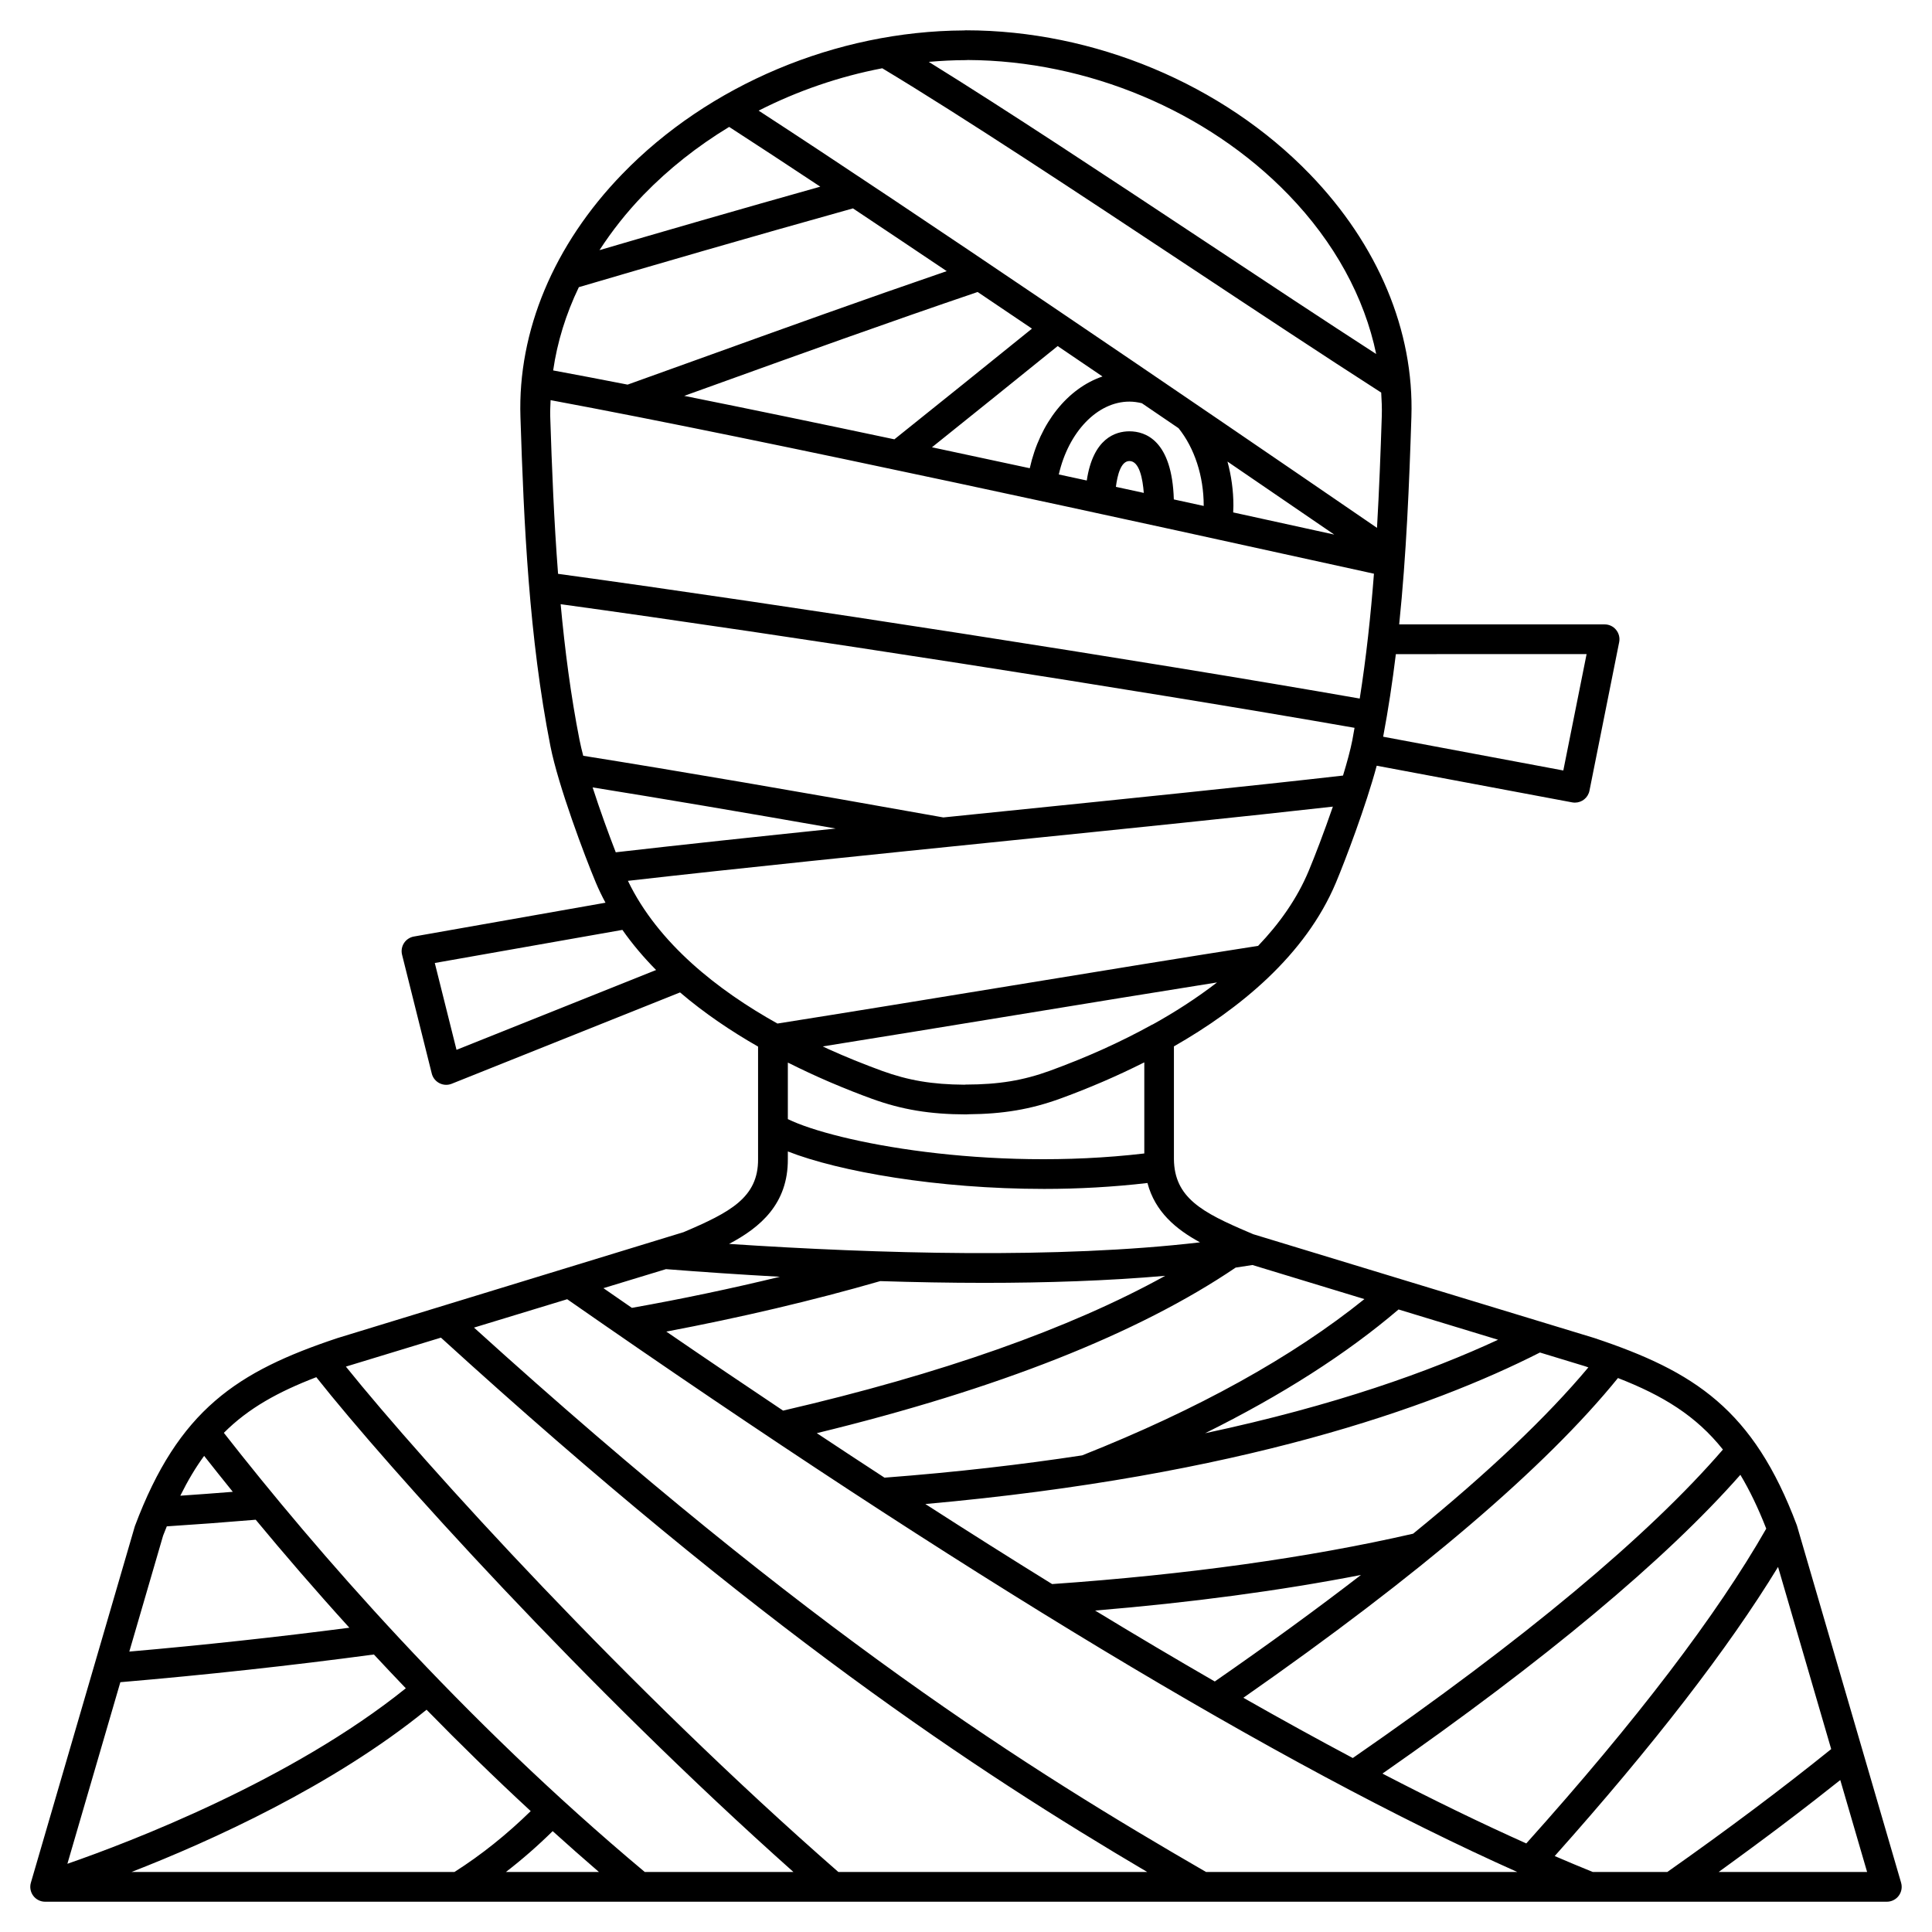
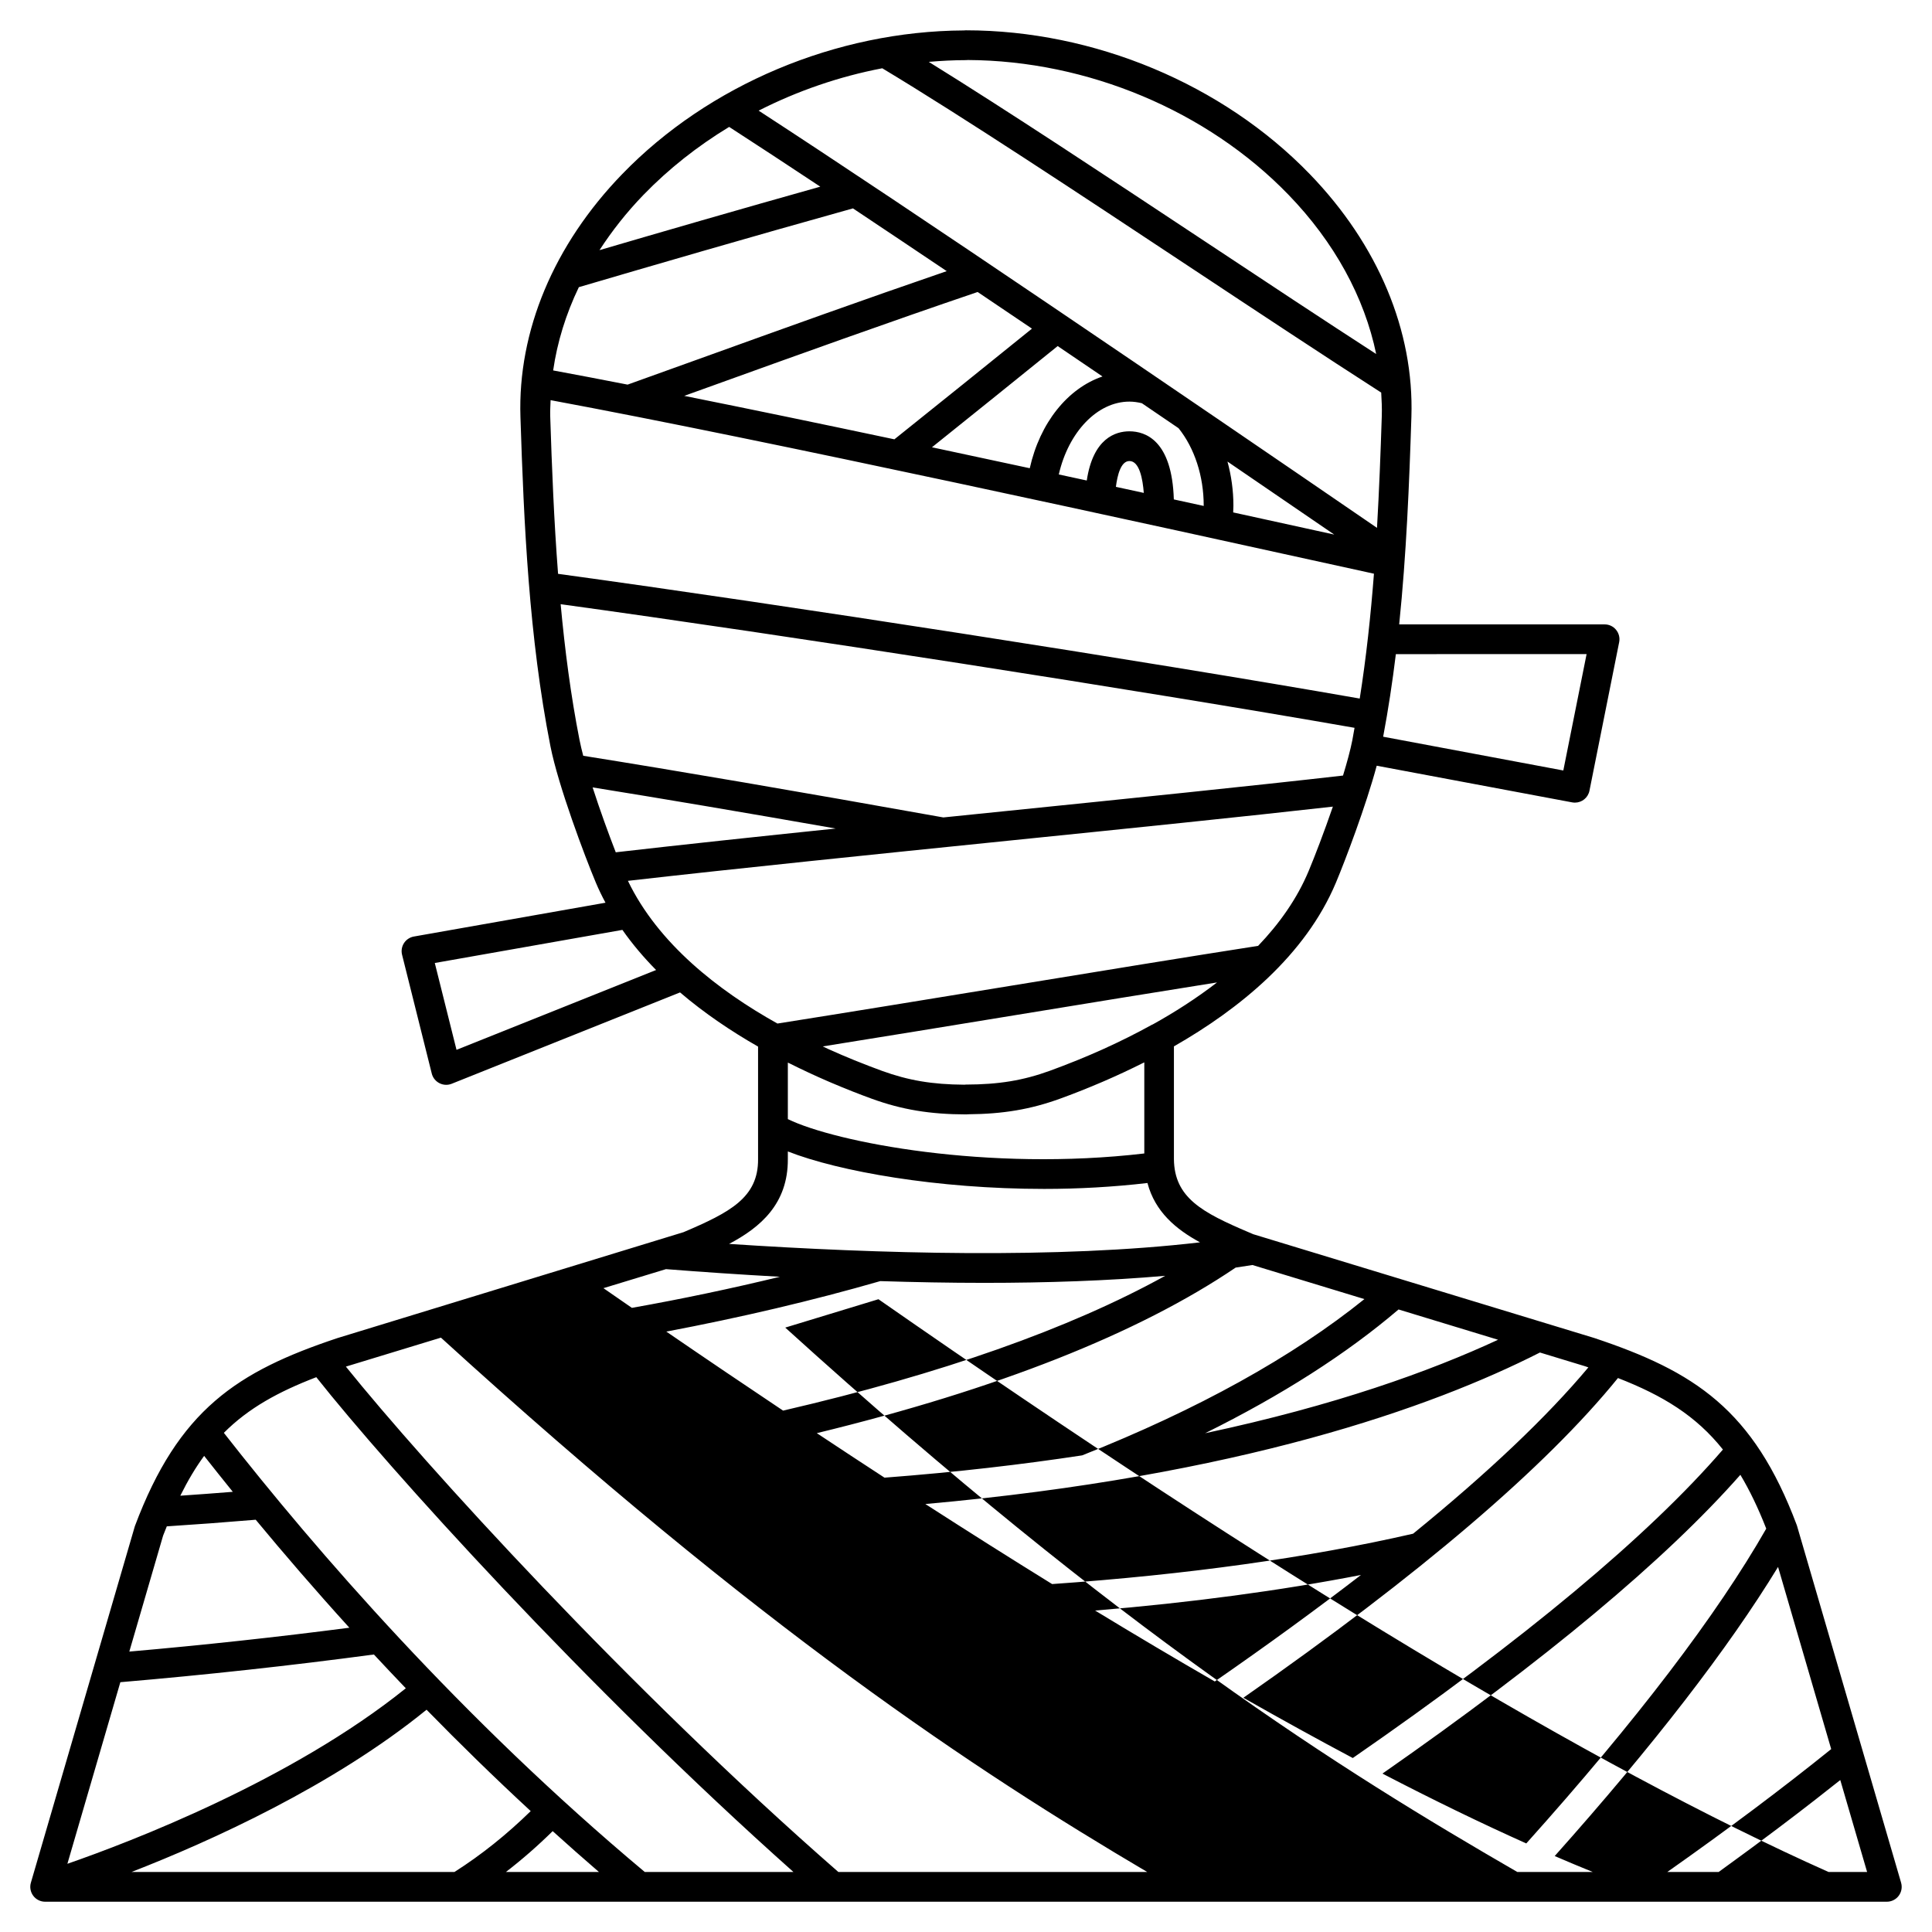
<svg xmlns="http://www.w3.org/2000/svg" fill="#000000" width="800px" height="800px" version="1.1" viewBox="144 144 512 512">
-   <path d="m647.81 642.93-27.551-94.465c-0.027-0.094-0.059-0.188-0.09-0.281-11.492-30.637-27.066-40.738-53.711-49.613l-90.324-27.488-1.262-0.539c-12.234-5.211-19.672-9.117-19.77-19.375v-29.867c17.332-9.906 34.848-24.09 42.949-43.43 2.473-5.891 7.934-20.297 10.793-30.949l51.801 9.715c0.242 0.047 0.492 0.066 0.73 0.066 1.844 0 3.484-1.297 3.852-3.164l7.871-39.359c0.23-1.156-0.07-2.359-0.816-3.266-0.738-0.918-1.852-1.445-3.035-1.445h-54.449c1.906-18.512 2.664-37.105 3.238-55.008 0.734-22.781-8.84-45.633-26.965-64.359-23.07-23.828-57.133-38.059-91.117-38.07-0.176 0-0.352 0.012-0.523 0.035-33.805 0.168-67.625 14.387-90.559 38.09-18.113 18.715-27.684 41.566-26.949 64.34 0.91 28.367 2.273 58.465 7.941 87.227 2.07 10.512 9.137 29.254 12.043 36.184 0.762 1.824 1.629 3.59 2.555 5.32l-50.777 8.961c-1.074 0.188-2.023 0.82-2.617 1.73-0.594 0.918-0.781 2.039-0.516 3.098l7.871 31.488c0.273 1.102 1.016 2.031 2.027 2.547 0.562 0.289 1.176 0.438 1.789 0.438 0.496 0 0.992-0.094 1.461-0.281l60.52-24.207c6.496 5.543 13.59 10.309 20.676 14.355v29.84c0.066 10.168-7.418 14.09-19.75 19.34l-91.707 28.066c-26.539 8.848-42.117 18.945-53.703 49.867l-27.551 94.465c-0.348 1.188-0.113 2.473 0.629 3.465 0.738 0.992 1.91 1.574 3.148 1.574h488.07c1.234 0 2.406-0.582 3.148-1.574 0.746-0.996 0.977-2.281 0.629-3.469zm-18.523-35.402c-12.855 10.363-27.426 21.297-43.434 32.566h-19.754c-3.281-1.328-6.656-2.746-10.086-4.223 26.109-29.266 45.992-54.984 59.191-76.617zm-278.6-125.17c-12.754 3.09-25.844 5.863-39.227 8.238-2.504-1.727-5.016-3.465-7.543-5.219l16.57-5.043c9.441 0.742 19.609 1.438 30.199 2.023zm80.105 47.328c-15.906 2.422-33.281 4.457-52.387 5.91-5.894-3.84-11.883-7.777-17.941-11.797 47.875-11.645 85.18-26.387 111-43.875 1.496-0.219 2.992-0.441 4.445-0.684l29.676 9.031c-19.027 15.324-44.105 29.242-74.797 41.414zm83.836-38.664 26.375 8.027c-17.98 8.34-43.195 17.441-77.637 24.77 20.281-10.043 37.457-21.012 51.262-32.797zm-163.1 26.805c-10.109-6.758-20.395-13.707-30.945-20.941 19.605-3.715 38.656-8.176 56.699-13.379 9.129 0.289 18.359 0.465 27.531 0.465 16.555 0 32.883-0.547 47.984-1.871-25.363 14.02-59.32 26.004-101.27 35.727zm194.58 122.27h-82.484c-46.832-27.078-104.3-62.969-194.01-144.27l24.699-7.519c104.68 72.918 189.2 123.85 251.79 151.79zm-111.89-69.285c25.516-2.113 49.086-5.281 70.453-9.43-11.684 9.008-24.602 18.426-38.742 28.227-10.227-5.902-20.777-12.145-31.711-18.797zm76.145 43.207c43.148-30.074 75.02-56.672 94.852-79.18 2.449 4.082 4.715 8.785 6.859 14.266-13.039 22.844-34.418 50.891-63.594 83.422-11.914-5.336-24.609-11.496-38.117-18.508zm90.23-85.875c-19.773 22.902-52.734 50.383-98.09 81.75-9.305-4.941-18.984-10.277-29-15.969 46.773-32.652 80.129-61.125 99.273-84.734 11.906 4.637 20.684 9.996 27.816 18.953zm-35.66-21.773c-11.023 13.16-26.57 27.902-46.445 44.074-27.715 6.356-59.891 10.844-95.668 13.348-10.863-6.715-22.066-13.793-33.59-21.211 83.301-7.449 134.23-25.602 162.87-40.152l11.977 3.644c0.297 0.098 0.566 0.195 0.859 0.297zm-115.66-90.805c-4.078 2.258-8.352 4.394-12.781 6.398-0.121 0.055-0.246 0.113-0.371 0.168-2.106 0.949-4.254 1.867-6.426 2.75-0.324 0.129-0.629 0.25-0.949 0.379-2.137 0.859-4.301 1.695-6.5 2.496-7.121 2.582-13.559 3.644-22.238 3.664-0.164 0-0.332 0.012-0.492 0.031-8.441-0.055-14.785-1.125-21.777-3.664-2.188-0.797-4.336-1.629-6.469-2.484-0.332-0.133-0.652-0.262-0.992-0.395-2.156-0.879-4.281-1.785-6.371-2.727-0.152-0.07-0.316-0.145-0.469-0.211-0.473-0.215-0.926-0.445-1.398-0.66 15.84-2.535 33.336-5.394 50.645-8.227 19.414-3.176 37.961-6.207 53.844-8.73-5.461 4.211-11.266 7.926-17.047 11.133-0.066 0.027-0.141 0.039-0.207 0.078zm28.137-20.902c-18.145 2.82-41.387 6.621-65.992 10.648-21.332 3.488-42.965 7.027-61.391 9.938-15.734-8.785-31.637-21.223-39.621-37.82 29.031-3.309 65.27-7.008 100.48-10.602 32.16-3.277 62.59-6.383 86.34-9.066-2.316 6.723-4.824 13.254-6.422 17.07-3.094 7.394-7.793 13.984-13.391 19.832zm-179.81-54.461c-2.336-11.832-3.898-23.941-5.023-36.086 59.961 8.246 153.62 22.828 210.39 32.762-0.199 1.094-0.371 2.195-0.586 3.285-0.512 2.602-1.398 5.863-2.469 9.367-24.176 2.762-56.059 6.016-89.824 9.457-5.348 0.547-10.723 1.094-16.094 1.641-38.523-6.894-70.566-12.379-95.434-16.34-0.383-1.469-0.711-2.856-0.957-4.086zm-0.203-120.1c18.273-5.371 44.879-13.137 72.645-20.879 7.894 5.258 16.211 10.824 24.848 16.629-22.047 7.559-43.848 15.414-63.312 22.43-7.379 2.664-14.48 5.219-21.258 7.644-7.016-1.371-13.605-2.629-19.727-3.758 1.078-7.496 3.367-14.906 6.805-22.066zm157.68 56.25c-0.469-15.621-7.5-18.051-11.766-18.051-3.68 0-9.633 1.84-11.305 13.035-2.465-0.535-4.938-1.066-7.414-1.602 2.562-11.215 10.188-19.305 18.719-19.305 1.094 0 2.199 0.16 3.293 0.426 3.246 2.211 6.488 4.418 9.727 6.621 4.231 5.269 6.664 12.699 6.664 20.504 0 0.031-0.004 0.066-0.004 0.098-2.617-0.566-5.258-1.145-7.914-1.727zm-7.961-1.73c-2.453-0.531-4.918-1.07-7.391-1.605 0.387-3.082 1.316-6.84 3.586-6.84 2.66 0 3.523 4.769 3.805 8.445zm-29.637-43.531c-11.949 9.668-24.285 19.586-36.457 29.332-19.488-4.121-38.449-8.059-55.695-11.516 2.941-1.059 5.887-2.121 8.922-3.211 21.102-7.609 44.945-16.199 68.836-24.316 4.746 3.188 9.539 6.422 14.395 9.711zm6.816 4.617c3.945 2.672 7.898 5.356 11.875 8.059-9.234 3.148-16.586 12.285-19.273 24.316-8.633-1.859-17.301-3.715-25.918-5.551 11.176-8.961 22.418-18.004 33.316-26.824zm44.996 30.609c9.672 6.602 19.164 13.094 28.293 19.348-8.453-1.859-17.43-3.828-26.777-5.871 0.027-0.613 0.059-1.227 0.059-1.812 0-4.004-0.562-7.941-1.574-11.664zm40.898-12.113c-0.316 9.734-0.691 19.676-1.27 29.684-53.727-36.832-122.62-83.742-163.87-110.57 10.277-5.231 21.355-9.047 32.762-11.227 21.441 12.898 51.637 32.891 80.914 52.277 18.531 12.27 36.047 23.867 51.309 33.668 0.125 2.055 0.223 4.113 0.156 6.164zm-2.078 41.832c-0.855 11.074-2.039 22.164-3.769 33.086-57.414-10.047-152.5-24.84-212.45-33.051-1.086-14.094-1.641-28.168-2.082-41.832-0.043-1.398 0.062-2.797 0.102-4.195 56.957 10.562 156.35 32.387 218.2 45.992zm56.352 21.309-6.168 30.84-47.742-8.949c1.363-7.234 2.465-14.543 3.363-21.887zm-164.49-157.41c0.172 0 0.344-0.012 0.512-0.031 31.727 0.152 63.449 13.465 84.945 35.672 12.215 12.617 20.156 27.211 23.273 42.242-13.859-8.965-29.355-19.227-45.629-30.008-25.762-17.059-52.242-34.594-72.941-47.414 3.273-0.281 6.555-0.461 9.84-0.461zm-85.434 35.691c6.68-6.898 14.352-12.938 22.695-17.996 7.191 4.652 15.293 9.965 24.148 15.836-21.758 6.109-42.43 12.109-58.512 16.824 3.312-5.098 7.176-10.023 11.668-14.664zm-13.492 157.04c18.012 2.894 39.539 6.535 64.422 10.902-20.953 2.172-40.961 4.309-58.289 6.297-1.898-4.875-4.203-11.211-6.133-17.199zm-41.824 46.535 49.719-8.773c2.656 3.789 5.664 7.324 8.93 10.633l-52.891 21.156zm103.89 31.219c0.367 0.156 0.727 0.316 1.098 0.473 3.894 1.66 7.578 3.109 10.852 4.293 7.949 2.887 15.414 4.121 24.957 4.141h0.008c0.176 0 0.355-0.012 0.531-0.035 9.277-0.066 16.598-1.312 24.379-4.137 3.285-1.191 6.984-2.644 10.891-4.312 0.352-0.148 0.695-0.301 1.043-0.449 3.211-1.395 6.562-2.949 9.992-4.672 0.125-0.062 0.262-0.117 0.387-0.18v24.137c-41.344 4.856-81.781-2.922-94.465-9.105v-14.977c0.148 0.074 0.312 0.141 0.461 0.215 3.391 1.695 6.695 3.234 9.867 4.609zm-10.328 20.746v-2.023c13.543 5.312 39.613 9.93 67.926 9.93 9.016 0 18.246-0.504 27.375-1.566 2.019 7.637 7.551 12.262 13.93 15.723-37.52 4.414-85.355 3.039-124.81 0.418 8.281-4.352 15.652-10.629 15.578-22.48zm-91.934 47.32c84.926 77.359 141.45 114.62 187.18 141.61h-81.855c-55.676-48.621-109.74-108.13-130.51-133.93 0.062-0.02 0.121-0.043 0.188-0.062zm-84.957 91.312c22.652-1.934 45.227-4.398 67.191-7.344 2.75 2.961 5.582 5.953 8.457 8.957-30.367 24.441-73.055 40.738-89.684 46.512zm81.148 7.293c8.676 8.879 17.887 17.891 27.602 26.867-6.305 6.172-13.07 11.598-20.207 16.133h-85.578c21.059-8.207 53.312-22.789 78.184-43zm33.422 32.176c4.008 3.621 8.094 7.234 12.258 10.824h-24.648c4.293-3.309 8.43-6.922 12.391-10.824zm-87.141-105.55c6.523-6.543 14.418-10.875 24.5-14.75 18.875 23.852 71.289 82.004 126.45 131.13h-39.398c-48.652-40.711-87.172-85.227-111.55-116.38zm2.371 15.629c-4.731 0.379-9.41 0.723-13.91 1.031 1.977-3.981 4.059-7.488 6.316-10.555 2.41 3.062 4.926 6.227 7.594 9.523zm-18.469 11.605c0.32-0.855 0.648-1.633 0.977-2.453 7.449-0.477 15.484-1.074 23.566-1.754 7.441 8.98 15.723 18.602 24.816 28.617-19.133 2.488-38.676 4.609-58.316 6.324zm412.23 89.145c0.555-0.402 1.086-0.797 1.637-1.191 0.934-0.672 1.844-1.344 2.762-2.012 2.926-2.133 5.789-4.246 8.602-6.348 0.855-0.637 1.719-1.277 2.562-1.914 3.426-2.578 6.762-5.133 10.004-7.656 0.664-0.52 1.309-1.027 1.965-1.547 1.578-1.234 3.176-2.481 4.707-3.699l7.109 24.363h-39.348z" />
+   <path d="m647.81 642.93-27.551-94.465c-0.027-0.094-0.059-0.188-0.09-0.281-11.492-30.637-27.066-40.738-53.711-49.613l-90.324-27.488-1.262-0.539c-12.234-5.211-19.672-9.117-19.77-19.375v-29.867c17.332-9.906 34.848-24.09 42.949-43.43 2.473-5.891 7.934-20.297 10.793-30.949l51.801 9.715c0.242 0.047 0.492 0.066 0.73 0.066 1.844 0 3.484-1.297 3.852-3.164l7.871-39.359c0.23-1.156-0.07-2.359-0.816-3.266-0.738-0.918-1.852-1.445-3.035-1.445h-54.449c1.906-18.512 2.664-37.105 3.238-55.008 0.734-22.781-8.84-45.633-26.965-64.359-23.07-23.828-57.133-38.059-91.117-38.07-0.176 0-0.352 0.012-0.523 0.035-33.805 0.168-67.625 14.387-90.559 38.09-18.113 18.715-27.684 41.566-26.949 64.34 0.91 28.367 2.273 58.465 7.941 87.227 2.07 10.512 9.137 29.254 12.043 36.184 0.762 1.824 1.629 3.59 2.555 5.32l-50.777 8.961c-1.074 0.188-2.023 0.82-2.617 1.73-0.594 0.918-0.781 2.039-0.516 3.098l7.871 31.488c0.273 1.102 1.016 2.031 2.027 2.547 0.562 0.289 1.176 0.438 1.789 0.438 0.496 0 0.992-0.094 1.461-0.281l60.52-24.207c6.496 5.543 13.59 10.309 20.676 14.355v29.84c0.066 10.168-7.418 14.09-19.75 19.34l-91.707 28.066c-26.539 8.848-42.117 18.945-53.703 49.867l-27.551 94.465c-0.348 1.188-0.113 2.473 0.629 3.465 0.738 0.992 1.91 1.574 3.148 1.574h488.07c1.234 0 2.406-0.582 3.148-1.574 0.746-0.996 0.977-2.281 0.629-3.469zm-18.523-35.402c-12.855 10.363-27.426 21.297-43.434 32.566h-19.754c-3.281-1.328-6.656-2.746-10.086-4.223 26.109-29.266 45.992-54.984 59.191-76.617zm-278.6-125.17c-12.754 3.09-25.844 5.863-39.227 8.238-2.504-1.727-5.016-3.465-7.543-5.219l16.57-5.043c9.441 0.742 19.609 1.438 30.199 2.023zm80.105 47.328c-15.906 2.422-33.281 4.457-52.387 5.91-5.894-3.84-11.883-7.777-17.941-11.797 47.875-11.645 85.18-26.387 111-43.875 1.496-0.219 2.992-0.441 4.445-0.684l29.676 9.031c-19.027 15.324-44.105 29.242-74.797 41.414zm83.836-38.664 26.375 8.027c-17.98 8.34-43.195 17.441-77.637 24.77 20.281-10.043 37.457-21.012 51.262-32.797zm-163.1 26.805c-10.109-6.758-20.395-13.707-30.945-20.941 19.605-3.715 38.656-8.176 56.699-13.379 9.129 0.289 18.359 0.465 27.531 0.465 16.555 0 32.883-0.547 47.984-1.871-25.363 14.02-59.32 26.004-101.27 35.727zm194.58 122.27c-46.832-27.078-104.3-62.969-194.01-144.27l24.699-7.519c104.68 72.918 189.2 123.85 251.79 151.79zm-111.89-69.285c25.516-2.113 49.086-5.281 70.453-9.43-11.684 9.008-24.602 18.426-38.742 28.227-10.227-5.902-20.777-12.145-31.711-18.797zm76.145 43.207c43.148-30.074 75.02-56.672 94.852-79.18 2.449 4.082 4.715 8.785 6.859 14.266-13.039 22.844-34.418 50.891-63.594 83.422-11.914-5.336-24.609-11.496-38.117-18.508zm90.23-85.875c-19.773 22.902-52.734 50.383-98.09 81.75-9.305-4.941-18.984-10.277-29-15.969 46.773-32.652 80.129-61.125 99.273-84.734 11.906 4.637 20.684 9.996 27.816 18.953zm-35.66-21.773c-11.023 13.16-26.57 27.902-46.445 44.074-27.715 6.356-59.891 10.844-95.668 13.348-10.863-6.715-22.066-13.793-33.59-21.211 83.301-7.449 134.23-25.602 162.87-40.152l11.977 3.644c0.297 0.098 0.566 0.195 0.859 0.297zm-115.66-90.805c-4.078 2.258-8.352 4.394-12.781 6.398-0.121 0.055-0.246 0.113-0.371 0.168-2.106 0.949-4.254 1.867-6.426 2.75-0.324 0.129-0.629 0.25-0.949 0.379-2.137 0.859-4.301 1.695-6.5 2.496-7.121 2.582-13.559 3.644-22.238 3.664-0.164 0-0.332 0.012-0.492 0.031-8.441-0.055-14.785-1.125-21.777-3.664-2.188-0.797-4.336-1.629-6.469-2.484-0.332-0.133-0.652-0.262-0.992-0.395-2.156-0.879-4.281-1.785-6.371-2.727-0.152-0.07-0.316-0.145-0.469-0.211-0.473-0.215-0.926-0.445-1.398-0.66 15.84-2.535 33.336-5.394 50.645-8.227 19.414-3.176 37.961-6.207 53.844-8.73-5.461 4.211-11.266 7.926-17.047 11.133-0.066 0.027-0.141 0.039-0.207 0.078zm28.137-20.902c-18.145 2.82-41.387 6.621-65.992 10.648-21.332 3.488-42.965 7.027-61.391 9.938-15.734-8.785-31.637-21.223-39.621-37.82 29.031-3.309 65.27-7.008 100.48-10.602 32.16-3.277 62.59-6.383 86.34-9.066-2.316 6.723-4.824 13.254-6.422 17.07-3.094 7.394-7.793 13.984-13.391 19.832zm-179.81-54.461c-2.336-11.832-3.898-23.941-5.023-36.086 59.961 8.246 153.62 22.828 210.39 32.762-0.199 1.094-0.371 2.195-0.586 3.285-0.512 2.602-1.398 5.863-2.469 9.367-24.176 2.762-56.059 6.016-89.824 9.457-5.348 0.547-10.723 1.094-16.094 1.641-38.523-6.894-70.566-12.379-95.434-16.34-0.383-1.469-0.711-2.856-0.957-4.086zm-0.203-120.1c18.273-5.371 44.879-13.137 72.645-20.879 7.894 5.258 16.211 10.824 24.848 16.629-22.047 7.559-43.848 15.414-63.312 22.43-7.379 2.664-14.48 5.219-21.258 7.644-7.016-1.371-13.605-2.629-19.727-3.758 1.078-7.496 3.367-14.906 6.805-22.066zm157.68 56.25c-0.469-15.621-7.5-18.051-11.766-18.051-3.68 0-9.633 1.84-11.305 13.035-2.465-0.535-4.938-1.066-7.414-1.602 2.562-11.215 10.188-19.305 18.719-19.305 1.094 0 2.199 0.16 3.293 0.426 3.246 2.211 6.488 4.418 9.727 6.621 4.231 5.269 6.664 12.699 6.664 20.504 0 0.031-0.004 0.066-0.004 0.098-2.617-0.566-5.258-1.145-7.914-1.727zm-7.961-1.73c-2.453-0.531-4.918-1.07-7.391-1.605 0.387-3.082 1.316-6.84 3.586-6.84 2.66 0 3.523 4.769 3.805 8.445zm-29.637-43.531c-11.949 9.668-24.285 19.586-36.457 29.332-19.488-4.121-38.449-8.059-55.695-11.516 2.941-1.059 5.887-2.121 8.922-3.211 21.102-7.609 44.945-16.199 68.836-24.316 4.746 3.188 9.539 6.422 14.395 9.711zm6.816 4.617c3.945 2.672 7.898 5.356 11.875 8.059-9.234 3.148-16.586 12.285-19.273 24.316-8.633-1.859-17.301-3.715-25.918-5.551 11.176-8.961 22.418-18.004 33.316-26.824zm44.996 30.609c9.672 6.602 19.164 13.094 28.293 19.348-8.453-1.859-17.43-3.828-26.777-5.871 0.027-0.613 0.059-1.227 0.059-1.812 0-4.004-0.562-7.941-1.574-11.664zm40.898-12.113c-0.316 9.734-0.691 19.676-1.27 29.684-53.727-36.832-122.62-83.742-163.87-110.57 10.277-5.231 21.355-9.047 32.762-11.227 21.441 12.898 51.637 32.891 80.914 52.277 18.531 12.27 36.047 23.867 51.309 33.668 0.125 2.055 0.223 4.113 0.156 6.164zm-2.078 41.832c-0.855 11.074-2.039 22.164-3.769 33.086-57.414-10.047-152.5-24.84-212.45-33.051-1.086-14.094-1.641-28.168-2.082-41.832-0.043-1.398 0.062-2.797 0.102-4.195 56.957 10.562 156.35 32.387 218.2 45.992zm56.352 21.309-6.168 30.84-47.742-8.949c1.363-7.234 2.465-14.543 3.363-21.887zm-164.49-157.41c0.172 0 0.344-0.012 0.512-0.031 31.727 0.152 63.449 13.465 84.945 35.672 12.215 12.617 20.156 27.211 23.273 42.242-13.859-8.965-29.355-19.227-45.629-30.008-25.762-17.059-52.242-34.594-72.941-47.414 3.273-0.281 6.555-0.461 9.84-0.461zm-85.434 35.691c6.68-6.898 14.352-12.938 22.695-17.996 7.191 4.652 15.293 9.965 24.148 15.836-21.758 6.109-42.43 12.109-58.512 16.824 3.312-5.098 7.176-10.023 11.668-14.664zm-13.492 157.04c18.012 2.894 39.539 6.535 64.422 10.902-20.953 2.172-40.961 4.309-58.289 6.297-1.898-4.875-4.203-11.211-6.133-17.199zm-41.824 46.535 49.719-8.773c2.656 3.789 5.664 7.324 8.93 10.633l-52.891 21.156zm103.89 31.219c0.367 0.156 0.727 0.316 1.098 0.473 3.894 1.66 7.578 3.109 10.852 4.293 7.949 2.887 15.414 4.121 24.957 4.141h0.008c0.176 0 0.355-0.012 0.531-0.035 9.277-0.066 16.598-1.312 24.379-4.137 3.285-1.191 6.984-2.644 10.891-4.312 0.352-0.148 0.695-0.301 1.043-0.449 3.211-1.395 6.562-2.949 9.992-4.672 0.125-0.062 0.262-0.117 0.387-0.18v24.137c-41.344 4.856-81.781-2.922-94.465-9.105v-14.977c0.148 0.074 0.312 0.141 0.461 0.215 3.391 1.695 6.695 3.234 9.867 4.609zm-10.328 20.746v-2.023c13.543 5.312 39.613 9.93 67.926 9.93 9.016 0 18.246-0.504 27.375-1.566 2.019 7.637 7.551 12.262 13.93 15.723-37.52 4.414-85.355 3.039-124.81 0.418 8.281-4.352 15.652-10.629 15.578-22.48zm-91.934 47.32c84.926 77.359 141.45 114.62 187.18 141.61h-81.855c-55.676-48.621-109.74-108.13-130.51-133.93 0.062-0.02 0.121-0.043 0.188-0.062zm-84.957 91.312c22.652-1.934 45.227-4.398 67.191-7.344 2.75 2.961 5.582 5.953 8.457 8.957-30.367 24.441-73.055 40.738-89.684 46.512zm81.148 7.293c8.676 8.879 17.887 17.891 27.602 26.867-6.305 6.172-13.07 11.598-20.207 16.133h-85.578c21.059-8.207 53.312-22.789 78.184-43zm33.422 32.176c4.008 3.621 8.094 7.234 12.258 10.824h-24.648c4.293-3.309 8.43-6.922 12.391-10.824zm-87.141-105.55c6.523-6.543 14.418-10.875 24.5-14.75 18.875 23.852 71.289 82.004 126.45 131.13h-39.398c-48.652-40.711-87.172-85.227-111.55-116.38zm2.371 15.629c-4.731 0.379-9.41 0.723-13.91 1.031 1.977-3.981 4.059-7.488 6.316-10.555 2.41 3.062 4.926 6.227 7.594 9.523zm-18.469 11.605c0.32-0.855 0.648-1.633 0.977-2.453 7.449-0.477 15.484-1.074 23.566-1.754 7.441 8.98 15.723 18.602 24.816 28.617-19.133 2.488-38.676 4.609-58.316 6.324zm412.23 89.145c0.555-0.402 1.086-0.797 1.637-1.191 0.934-0.672 1.844-1.344 2.762-2.012 2.926-2.133 5.789-4.246 8.602-6.348 0.855-0.637 1.719-1.277 2.562-1.914 3.426-2.578 6.762-5.133 10.004-7.656 0.664-0.52 1.309-1.027 1.965-1.547 1.578-1.234 3.176-2.481 4.707-3.699l7.109 24.363h-39.348z" />
</svg>